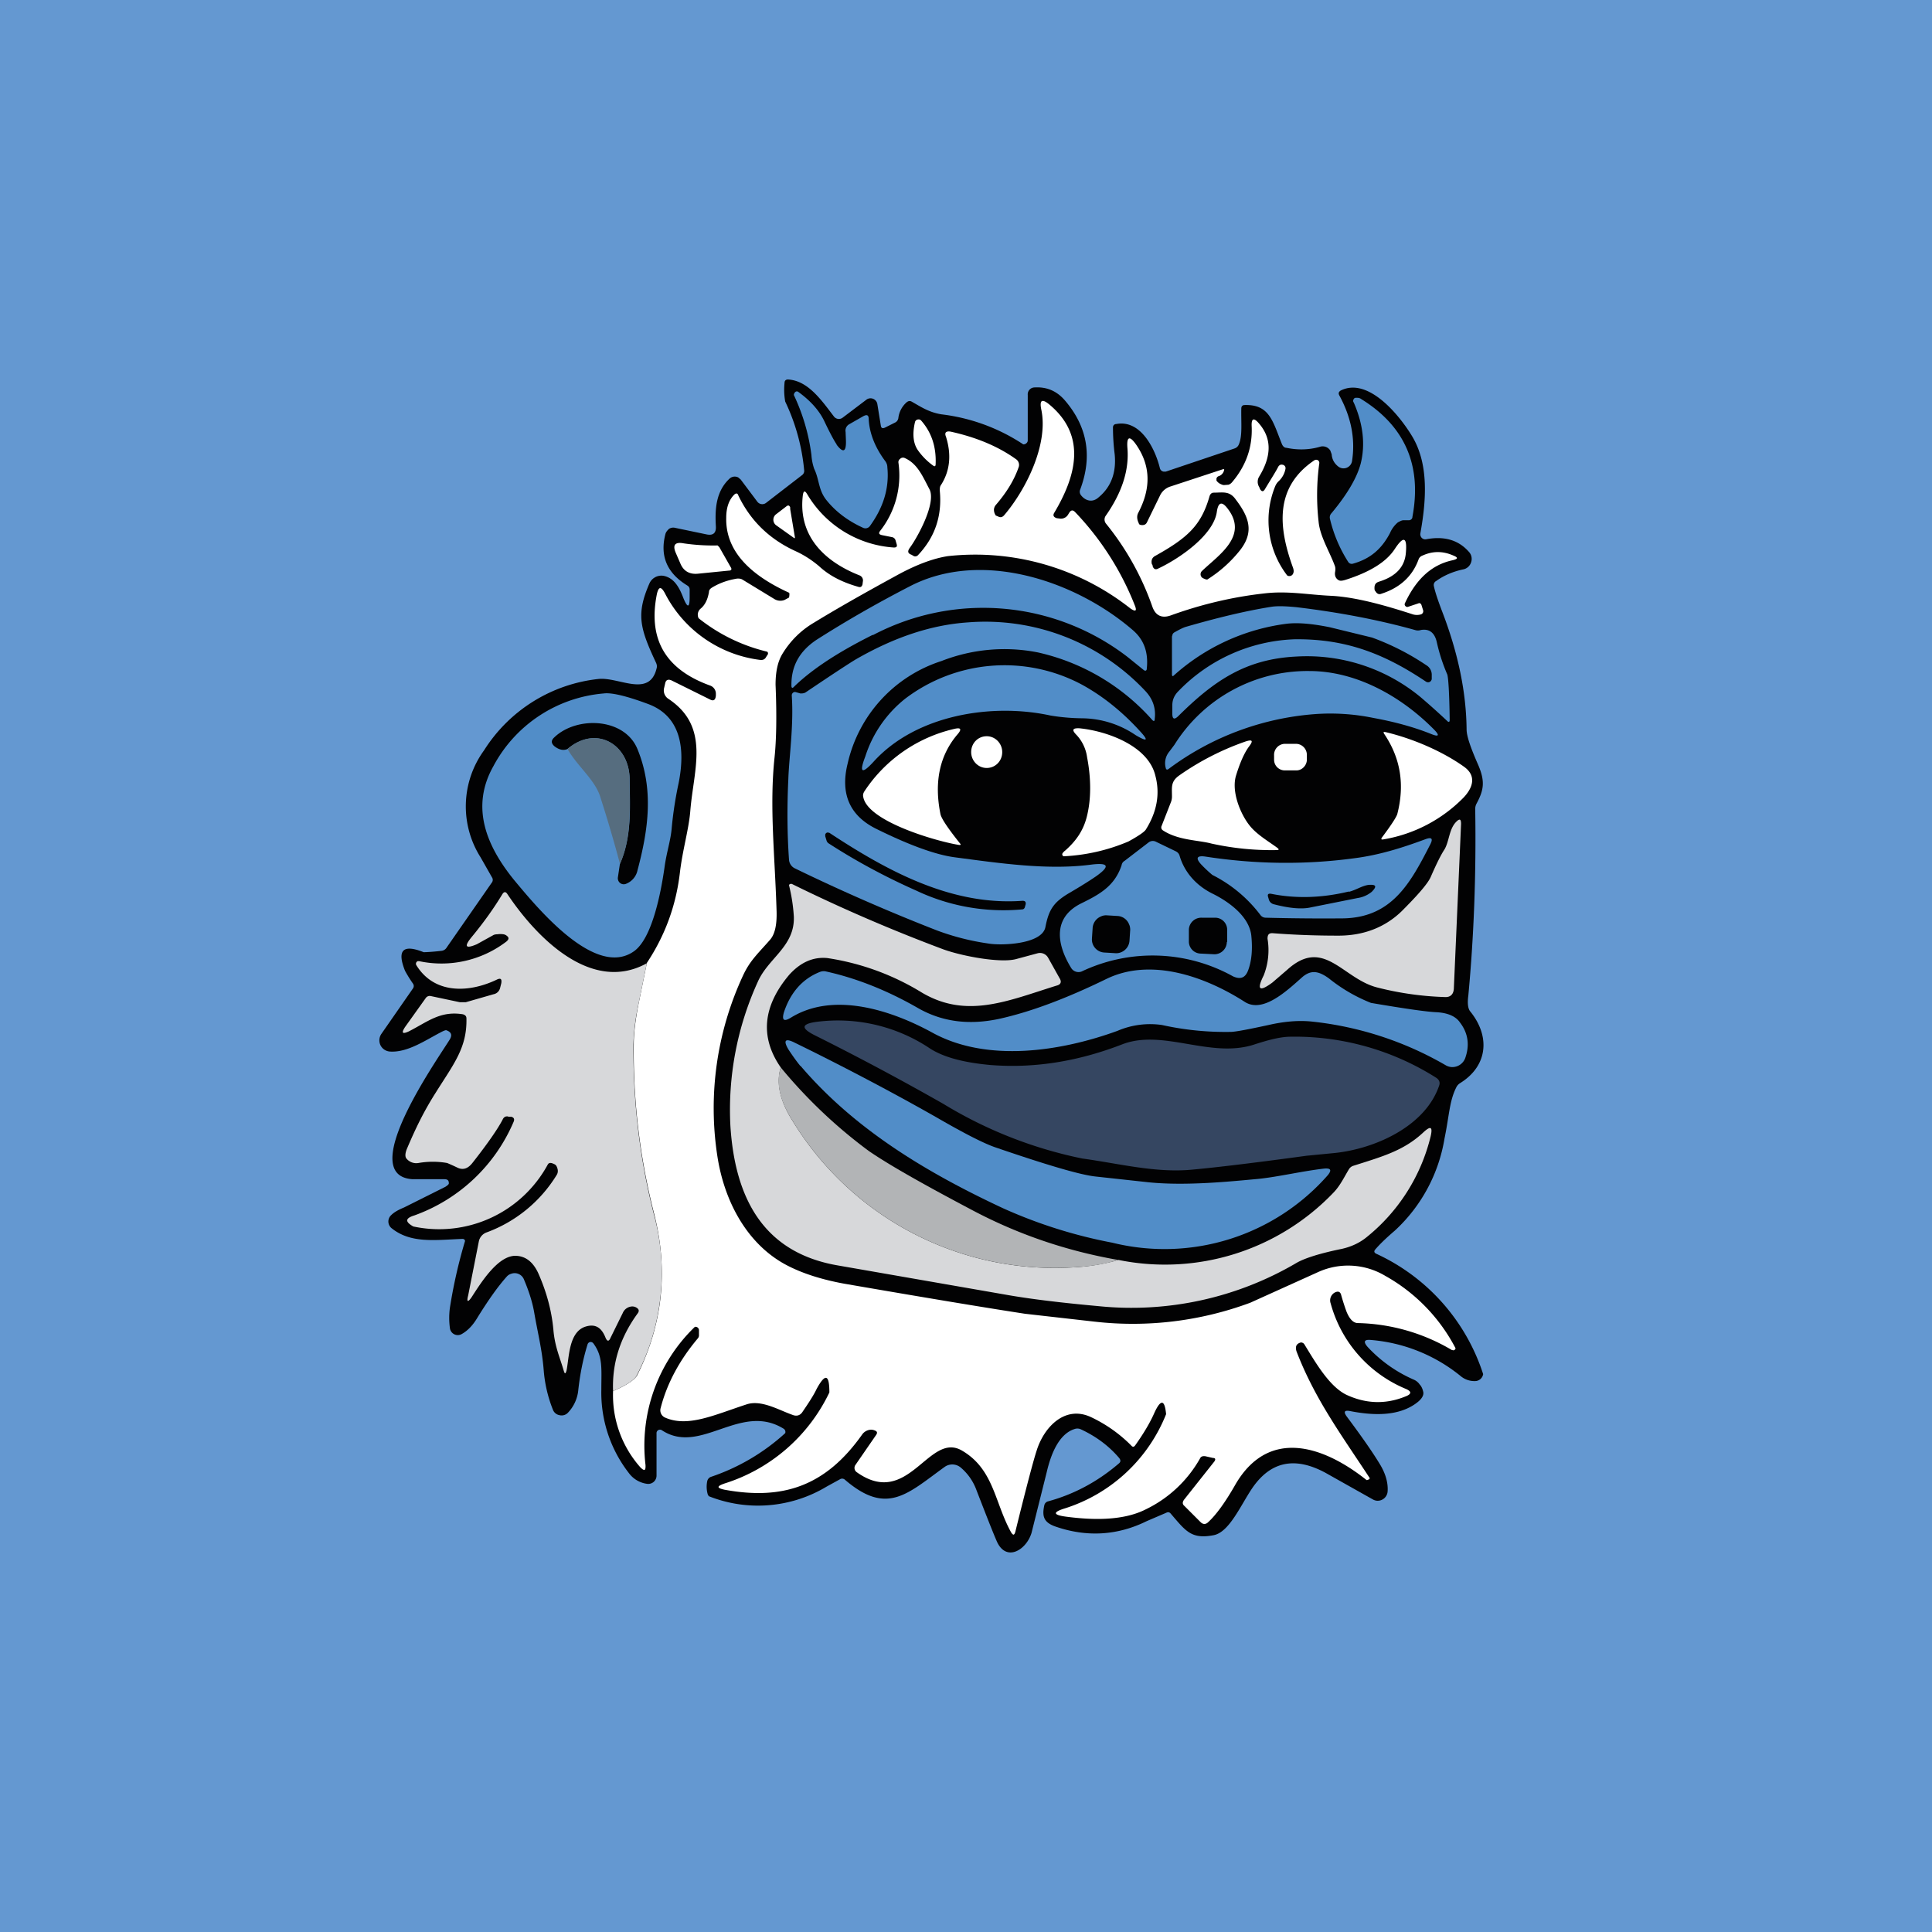
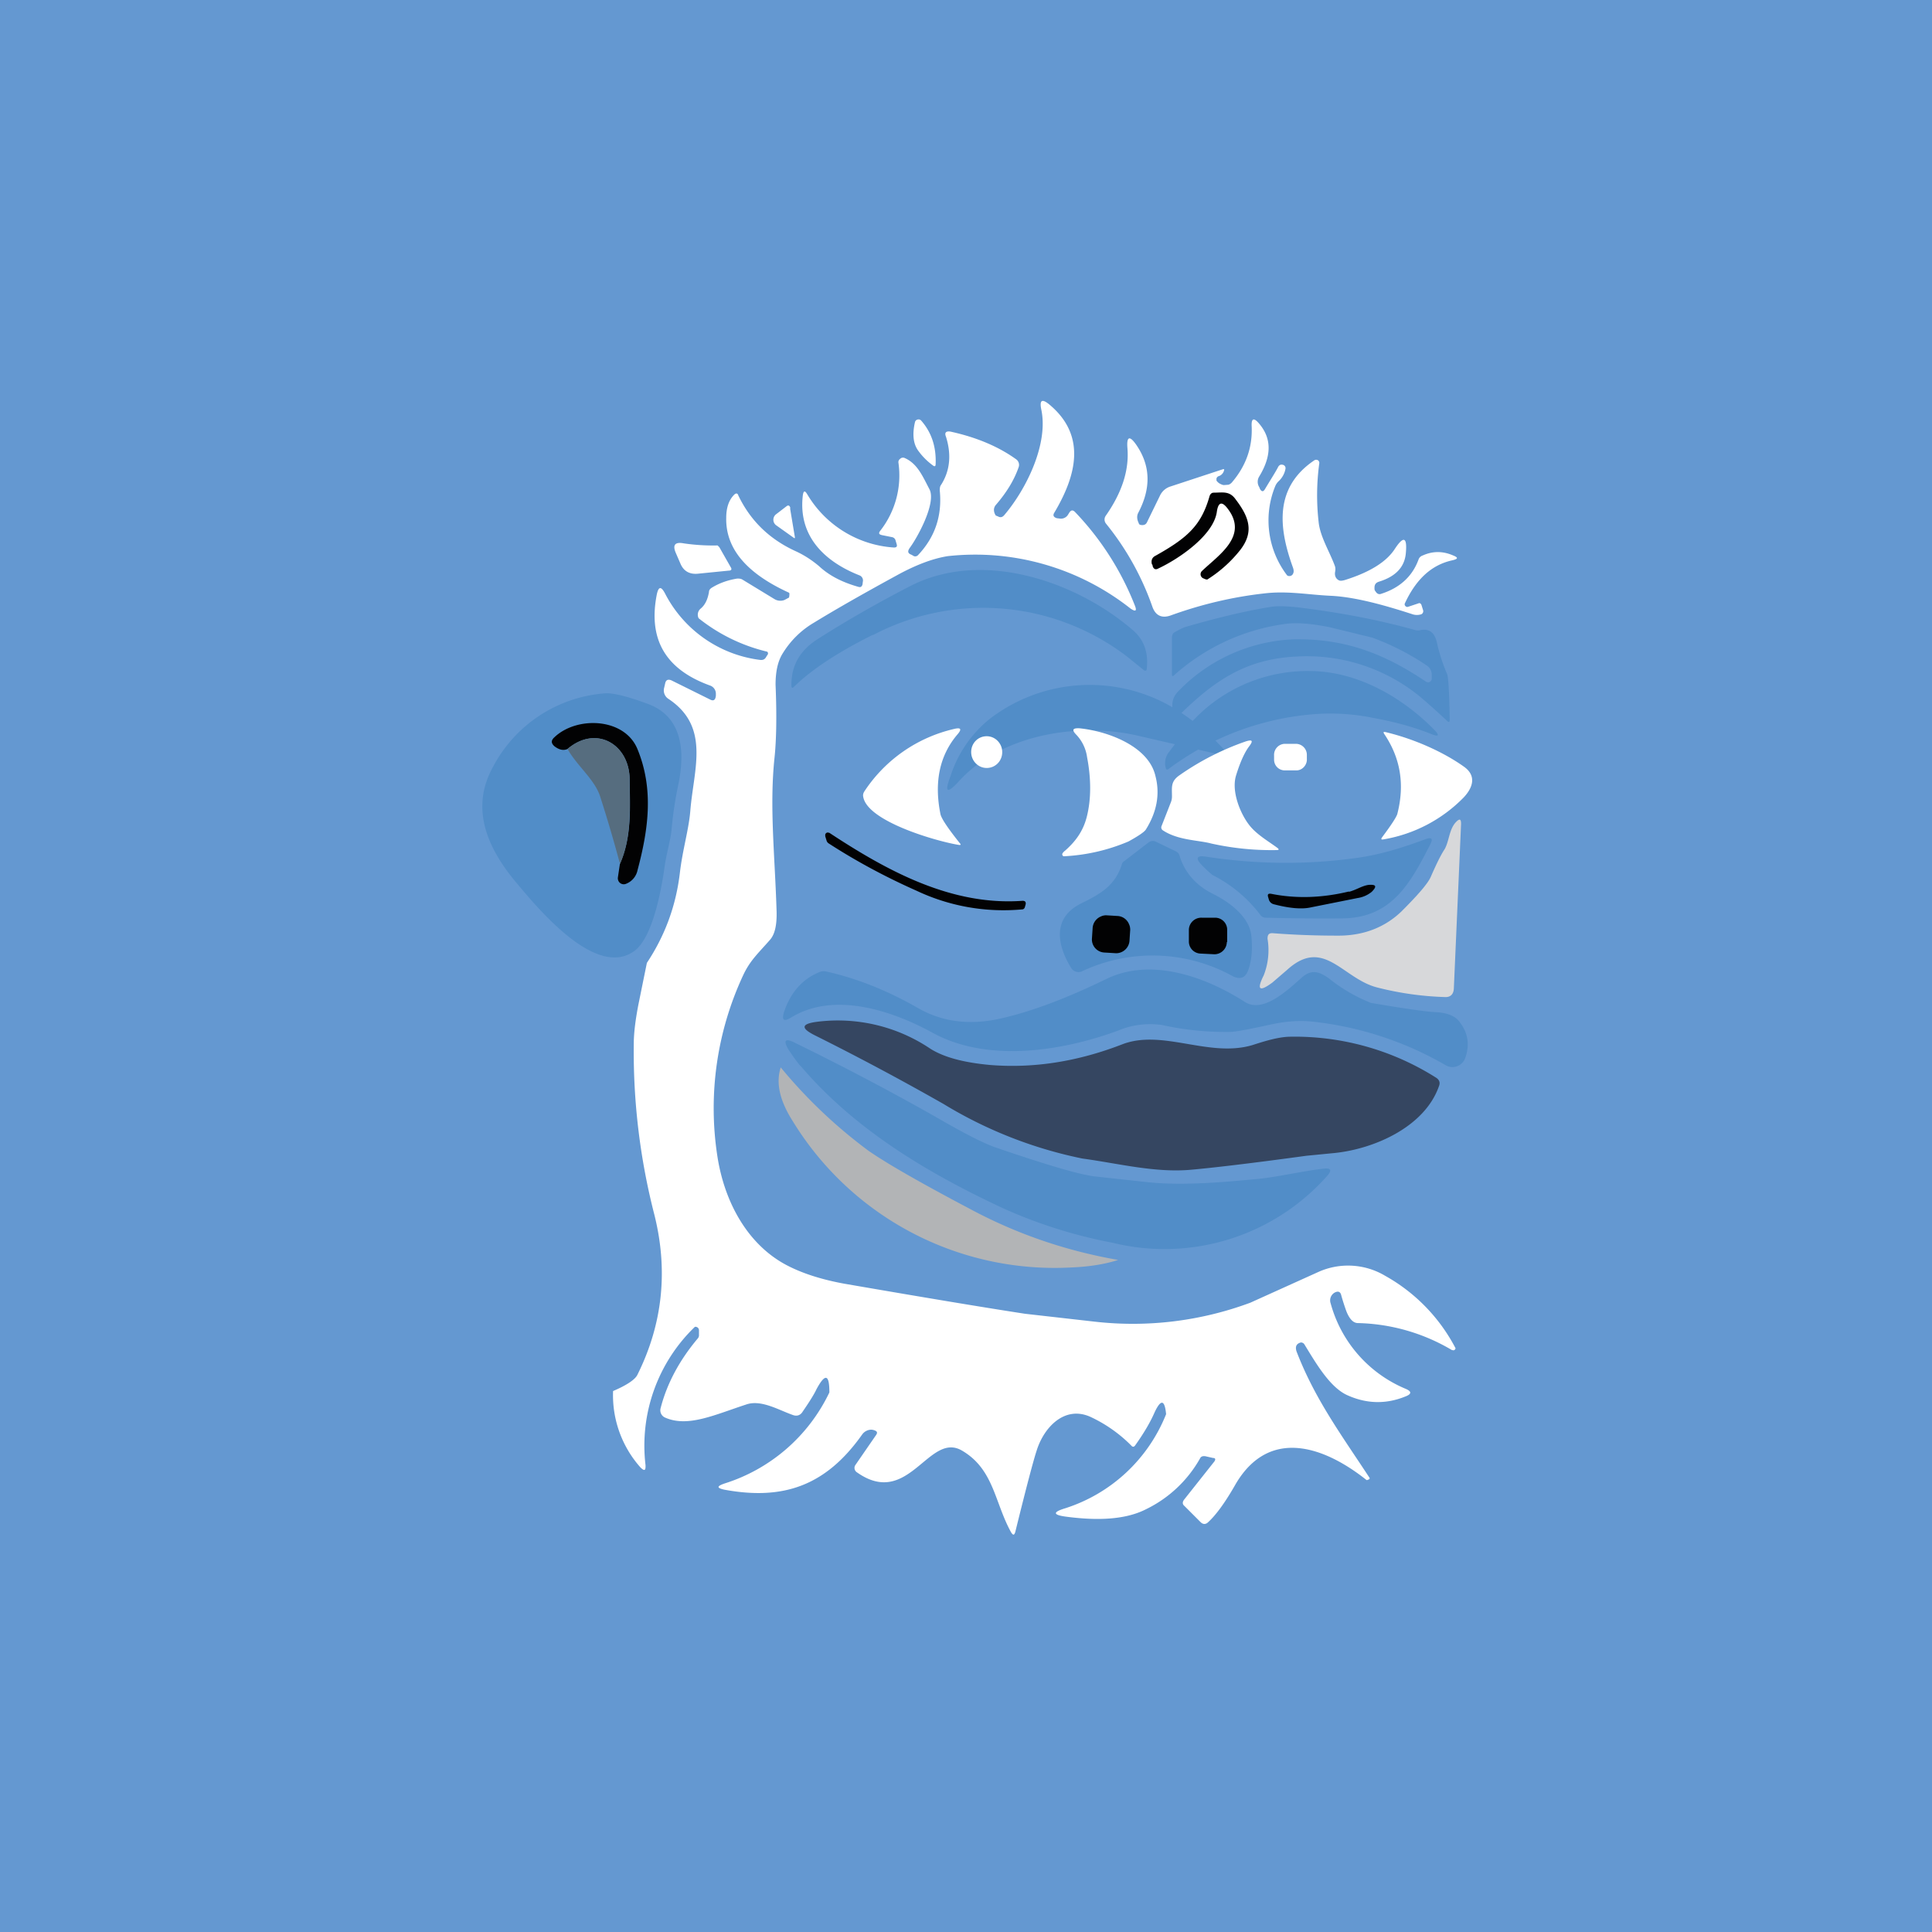
<svg xmlns="http://www.w3.org/2000/svg" width="56" height="56" viewBox="0 0 56 56">
  <path fill="#6498D1" d="M0 0h56v56H0z" />
-   <path d="M19.92 16.97c-.59-.36-.8-.86-.63-1.5.02-.06.06-.1.1-.14a.23.23 0 0 1 .18-.03l.91.19c.19.04.28-.04.27-.23-.03-.5 0-1.02.4-1.39a.22.22 0 0 1 .25-.03l.07.06.48.64a.18.18 0 0 0 .25.04l1.05-.81a.15.15 0 0 0 .06-.13 5.87 5.87 0 0 0-.55-2 1.95 1.95 0 0 1-.02-.54c0-.07.04-.1.1-.1.58.03.97.6 1.33 1.07a.18.18 0 0 0 .25.04l.7-.53a.2.2 0 0 1 .31.13l.1.62c.01.08.05.1.13.06l.28-.14a.17.17 0 0 0 .1-.14.72.72 0 0 1 .24-.45c.05-.04.1-.05.16-.01.25.14.48.3.85.36a5.47 5.47 0 0 1 2.37.87.13.13 0 0 0 .12-.07.13.13 0 0 0 .01-.06v-1.3a.2.2 0 0 1 .2-.22c.35-.02.64.1.88.38.65.76.8 1.62.44 2.58a.16.16 0 0 0 .02.16c.13.17.34.23.52.06.36-.3.51-.72.46-1.24a6.33 6.33 0 0 1-.05-.78c0-.06.04-.1.1-.1.7-.13 1.12.71 1.26 1.28a.13.13 0 0 0 .11.1h.06l1.99-.67a.2.2 0 0 0 .12-.1c.12-.25.07-.64.08-1.06 0-.06.03-.1.1-.1.72-.02.81.47 1.08 1.14.03.06.07.1.13.1.33.07.66.06.97-.03a.26.26 0 0 1 .3.11l.04.11c.01.15.08.27.2.36a.25.25 0 0 0 .23.03.25.25 0 0 0 .16-.2c.1-.64-.03-1.28-.37-1.9-.03-.06-.02-.1.04-.14.8-.4 1.71.72 2.08 1.34.48.81.4 1.86.23 2.8a.15.15 0 0 0 .04.13.14.14 0 0 0 .13.04c.54-.1.95.03 1.25.38a.3.3 0 0 1 .05.29.3.3 0 0 1-.21.2c-.3.06-.58.18-.8.34a.13.13 0 0 0-.07.14c.03.15.11.4.24.74.47 1.22.7 2.36.71 3.42 0 .2.12.54.34 1.04.2.47.16.72-.05 1.11a.33.33 0 0 0-.04.17c.03 1.9-.04 3.7-.2 5.4-.03.22-.01.37.05.45.59.72.52 1.58-.28 2.08a.3.3 0 0 0-.12.13c-.2.4-.2.8-.34 1.48a4.66 4.66 0 0 1-1.44 2.67c-.27.23-.46.42-.57.55-.04.05-.03.09.03.12a5.8 5.8 0 0 1 3.1 3.49.24.24 0 0 1-.21.2.62.62 0 0 1-.45-.15 4.73 4.73 0 0 0-2.59-1.04c-.2-.02-.23.05-.1.2a4 4 0 0 0 1.34.95c.07.03.13.08.17.14.05.05.08.12.1.2.03.1-.03.21-.17.32-.55.43-1.34.37-1.95.25-.16-.03-.19.02-.1.15.44.59.77 1.06.99 1.43.15.26.22.52.2.76a.29.29 0 0 1-.3.26.29.29 0 0 1-.13-.04l-1.37-.77c-.89-.48-1.59-.33-2.12.44-.34.5-.67 1.29-1.13 1.37-.64.12-.8-.12-1.23-.62-.04-.05-.08-.06-.14-.03l-.56.24c-.85.42-1.74.47-2.64.16-.35-.12-.4-.3-.33-.62a.15.15 0 0 1 .1-.11c.74-.2 1.43-.56 2.06-1.1.06-.05.06-.1 0-.17-.3-.35-.67-.62-1.1-.82a.24.24 0 0 0-.18-.01c-.48.15-.7.78-.81 1.25l-.44 1.76c-.15.5-.74.86-1.01.24-.13-.3-.32-.79-.58-1.46-.1-.28-.26-.5-.46-.67a.38.38 0 0 0-.47-.02c-1.08.78-1.67 1.42-2.89.37a.12.12 0 0 0-.13-.02l-.4.22a3.86 3.86 0 0 1-3.41.28.16.16 0 0 1-.04-.07.8.8 0 0 1-.01-.37.17.17 0 0 1 .1-.12 6.06 6.06 0 0 0 2.16-1.27.11.11 0 0 0-.05-.13c-1.25-.77-2.4.78-3.52.05a.1.1 0 0 0-.16.09v1.22a.24.24 0 0 1-.27.24.78.78 0 0 1-.53-.31 3.8 3.8 0 0 1-.8-2.42c0-.61.05-.96-.23-1.34a.1.1 0 0 0-.1-.04.1.1 0 0 0-.07.07c-.13.42-.22.87-.27 1.34a1.1 1.1 0 0 1-.3.64.25.25 0 0 1-.24.07.25.25 0 0 1-.19-.15 3.91 3.91 0 0 1-.27-1.15c-.05-.62-.17-1.06-.28-1.7-.05-.28-.15-.6-.3-.95a.29.29 0 0 0-.36-.15.29.29 0 0 0-.12.07c-.27.3-.55.7-.86 1.2-.13.22-.28.38-.46.48a.23.23 0 0 1-.34-.18 2.21 2.21 0 0 1 0-.58 14.61 14.61 0 0 1 .44-1.94l-.01-.03a.08.08 0 0 0-.06-.03c-.8.03-1.5.14-2.06-.31a.25.25 0 0 1-.01-.38c.08-.08.2-.15.37-.22l1.2-.6c.06-.04.1-.07.1-.1 0-.08-.03-.12-.13-.12h-.92c-1.65-.1.67-3.4 1.07-4.04.09-.14.05-.23-.1-.28-.02 0-.08.02-.17.07-.44.23-.95.58-1.45.55a.33.33 0 0 1-.28-.18.33.33 0 0 1 .03-.34l.91-1.31a.12.12 0 0 0 0-.14 3.9 3.9 0 0 1-.23-.37c-.24-.6-.06-.78.54-.54 0 0 .18 0 .52-.04a.2.2 0 0 0 .15-.1l1.3-1.87a.13.13 0 0 0 .01-.16l-.33-.58a2.76 2.76 0 0 1 .1-3.1 4.49 4.49 0 0 1 3.32-2.07c.59-.06 1.47.55 1.68-.3.02-.06.01-.11-.01-.16-.48-1.02-.58-1.42-.2-2.3a.38.38 0 0 1 .41-.23c.32.06.47.36.58.65.12.29.18.28.18-.03v-.22c0-.05-.02-.09-.07-.12Z" fill="#020203" />
-   <path d="M24.25 12.89c.19.25.28.21.27-.12l-.01-.25a.21.21 0 0 1 .1-.22l.42-.24c.1-.05.15-.03.15.09.02.4.18.82.49 1.23.03.05.05.1.05.16.06.6-.11 1.16-.5 1.7a.16.16 0 0 1-.2.06c-.44-.2-.8-.47-1.07-.81-.23-.29-.2-.59-.35-.9a1.52 1.52 0 0 1-.08-.4 5.76 5.76 0 0 0-.51-1.74.12.12 0 0 1 .06-.1.07.07 0 0 1 .07.01c.36.26.6.54.74.82.17.36.3.6.37.7ZM40.52 15.14a.83.83 0 0 0-.23.31c-.24.46-.57.75-1.08.89a.12.12 0 0 1-.13-.05 4.03 4.03 0 0 1-.53-1.25.17.17 0 0 1 .04-.16c.46-.55.74-1.03.85-1.44.14-.56.07-1.15-.2-1.77-.03-.04-.02-.08.01-.12a.08.08 0 0 1 .06-.02c.05 0 .1 0 .15.04 1.26.78 1.76 1.92 1.48 3.41 0 .03-.01.05-.03.07a.11.11 0 0 1-.07.03h-.16c-.05 0-.1.03-.16.06Z" fill="#518DC8" />
  <path d="M17.77 40.32c.4-.17.63-.33.7-.46.74-1.48.9-3.03.5-4.64a18.97 18.97 0 0 1-.6-4.95c0-.33.05-.72.14-1.18l.24-1.18c.53-.8.85-1.67.96-2.64.08-.66.26-1.25.3-1.78.1-1.21.58-2.42-.63-3.23a.29.29 0 0 1-.13-.32l.03-.13c.02-.1.08-.13.18-.09l1.13.56c.1.05.15 0 .16-.12v-.05a.25.25 0 0 0-.17-.24c-1.3-.47-1.8-1.35-1.54-2.65.05-.22.12-.23.23-.03a3.6 3.6 0 0 0 2.78 1.94c.06 0 .1-.01.14-.06l.05-.08a.07.07 0 0 0 0-.1l-.04-.01a5.06 5.06 0 0 1-1.95-.96.23.23 0 0 1 .06-.28c.12-.1.2-.25.24-.48 0-.06.04-.1.09-.13.23-.14.48-.22.73-.26.05 0 .1 0 .15.03l.92.56a.33.33 0 0 0 .3.03l.13-.07c.02-.09.01-.14 0-.14-1.23-.56-1.84-1.28-1.82-2.17 0-.3.08-.52.23-.67.05-.05.1-.05.12.02.35.73.9 1.27 1.67 1.62.26.12.48.27.67.43.3.28.68.47 1.14.6.06.02.1 0 .12-.07l.01-.08c.01-.04 0-.08-.01-.1a.16.16 0 0 0-.08-.08c-1.02-.4-1.79-1.14-1.65-2.32.02-.14.06-.15.13-.03a3.16 3.16 0 0 0 2.51 1.54c.08 0 .1-.03.08-.1l-.03-.1a.13.13 0 0 0-.1-.1l-.3-.06c-.08-.02-.1-.05-.05-.12a2.6 2.6 0 0 0 .53-1.99.12.12 0 0 1 .05-.1.12.12 0 0 1 .12-.03c.38.16.53.53.73.91.21.4-.36 1.42-.57 1.7-.07.1-.06.16.05.2l.07.04a.11.11 0 0 0 .12-.03c.5-.53.7-1.15.63-1.87 0-.06 0-.12.04-.17.26-.41.3-.88.14-1.39-.05-.12 0-.17.13-.15.73.16 1.37.42 1.9.8a.2.2 0 0 1 .08.22c-.13.38-.35.74-.66 1.1a.23.23 0 0 0-.06.14c0 .05.01.1.04.15 0 .02.03.03.08.05.07.04.13.02.18-.04.63-.74 1.29-2.06 1.07-3.07-.05-.26.02-.31.23-.14 1.1.91.78 2.08.15 3.14-.05.08-.02.13.07.16l.08.01a.24.24 0 0 0 .24-.1l.05-.08c.05-.07.1-.07.16-.01a8.3 8.3 0 0 1 1.73 2.7c.07.17.03.2-.12.1a7.27 7.27 0 0 0-5.3-1.52c-.44.07-.94.26-1.5.57-.97.53-1.76.98-2.38 1.36-.39.23-.69.54-.91.9-.14.23-.2.53-.2.9.04.93.02 1.64-.03 2.11-.15 1.42.01 2.82.06 4.46.01.39-.05.66-.19.82-.35.4-.58.6-.78 1.03a9.12 9.12 0 0 0-.75 5.22c.2 1.34.87 2.57 1.99 3.17.47.25 1.04.43 1.7.55 2.2.38 3.93.67 5.23.87l2.03.23a9.78 9.78 0 0 0 4.5-.55l1.97-.89a2.1 2.1 0 0 1 1.94.11 5.1 5.1 0 0 1 2.04 2.1.07.07 0 0 1-.06.06l-.05-.01a5.57 5.57 0 0 0-2.72-.78c-.13 0-.24-.11-.33-.33a6.3 6.3 0 0 1-.16-.5c-.03-.09-.1-.1-.19-.05a.2.2 0 0 0-.04.03.26.26 0 0 0-.07.28 3.75 3.75 0 0 0 2.16 2.47c.2.08.19.16 0 .23-.57.23-1.14.21-1.7-.05-.5-.24-.9-.94-1.22-1.46a.11.11 0 0 0-.06-.05c-.02-.01-.05-.01-.07 0-.11.04-.14.12-.1.25.53 1.38 1.3 2.42 2.12 3.67 0 .02 0 .03-.02.04l-.05.02h-.02c-1.23-.98-2.82-1.53-3.79.11-.3.53-.57.9-.8 1.11-.07.07-.15.07-.22 0l-.47-.47c-.06-.05-.06-.11-.01-.18l.88-1.11c.04-.06.03-.1-.04-.1l-.22-.05c-.07-.01-.13 0-.16.07a3.6 3.6 0 0 1-1.57 1.47c-.67.34-1.57.31-2.32.21-.37-.05-.38-.13-.02-.24a4.68 4.68 0 0 0 2.93-2.73c-.04-.42-.15-.44-.33-.06-.13.3-.32.62-.57.97-.03.04-.07.05-.11 0a4.1 4.1 0 0 0-1.18-.83c-.75-.34-1.35.3-1.56.97-.09.27-.3 1.06-.62 2.36-.03.1-.06.11-.12.02-.48-.86-.5-1.83-1.42-2.37-.97-.58-1.55 1.7-3.06.62a.15.15 0 0 1-.04-.2l.6-.87c.05-.07.04-.11-.04-.14a.31.31 0 0 0-.1-.02.33.33 0 0 0-.26.14c-1.06 1.5-2.3 1.91-3.99 1.6-.23-.05-.23-.1 0-.18a5.04 5.04 0 0 0 3.04-2.64c0-.53-.12-.56-.37-.1-.07.15-.2.36-.4.65-.07.12-.18.15-.3.1-.4-.14-.91-.45-1.34-.3-.92.3-1.69.67-2.35.38a.23.23 0 0 1-.13-.28c.18-.7.54-1.38 1.08-2.02a.14.14 0 0 0 .03-.1v-.13a.1.1 0 0 0-.12-.1 4.78 4.78 0 0 0-1.43 4c.01.17-.03.19-.15.07a3.15 3.15 0 0 1-.79-2.2Z" fill="#fff" />
  <path d="M26.62 13.07c-.15-.2-.18-.48-.1-.83a.1.1 0 0 1 .08-.08.1.1 0 0 1 .1.03c.3.34.44.76.42 1.26 0 .07-.03.08-.08.04a1.9 1.9 0 0 1-.42-.42ZM35.26 13.87v.06c.02.03.06.07.1.09.04.02.08.04.12.04l.13-.01a.24.24 0 0 0 .1-.07c.4-.47.6-1.01.57-1.63-.01-.22.06-.25.2-.09.38.43.39.94.02 1.55a.29.29 0 0 0 0 .31l.02.05c.05.09.1.09.15 0 .18-.3.31-.5.38-.64.03-.05.07-.07.12-.06a.1.1 0 0 1 .09.12.65.65 0 0 1-.2.36.42.42 0 0 0-.1.15 2.62 2.62 0 0 0 .35 2.58.12.12 0 0 0 .15-.02c.04-.05.05-.11.02-.2-.43-1.18-.54-2.34.62-3.12a.1.1 0 0 1 .1 0 .09.09 0 0 1 .04.09 6.85 6.85 0 0 0-.02 1.69c.04.43.32.87.47 1.28.02.05.02.11.01.17-.02.1.01.19.09.24.04.03.1.03.2 0 .73-.23 1.2-.53 1.44-.9.25-.38.36-.35.32.11-.03.41-.29.69-.78.84-.09.03-.13.08-.13.18 0 .04 0 .07.03.1.04.07.1.1.17.07.53-.17.9-.5 1.08-1 .02-.05.06-.09.12-.11.29-.13.58-.13.88 0 .15.06.15.1-.02.14-.6.13-1.05.54-1.38 1.25a.07.07 0 0 0 .02.08.07.07 0 0 0 .07.02l.3-.1c.04-.02.07 0 .09.04l.05.16a.1.1 0 0 1-.03.1.1.1 0 0 1-.04.02.41.41 0 0 1-.22 0c-.68-.22-1.6-.5-2.37-.54-.68-.03-1.26-.15-1.94-.07-.9.1-1.81.31-2.72.64-.26.09-.44 0-.53-.26a8.01 8.01 0 0 0-1.34-2.4.19.19 0 0 1-.01-.23c.47-.67.68-1.32.63-1.95-.03-.35.06-.39.26-.1.41.6.43 1.25.05 1.97-.04.08-.04.18.02.3 0 .03.04.05.1.05.06 0 .1-.02.13-.07l.39-.8a.5.5 0 0 1 .3-.25l1.52-.5h.03a.03.03 0 0 1 0 .03.23.23 0 0 1-.15.17.1.1 0 0 0-.07.07ZM22.9 14.73l.14.84c0 .03 0 .04-.03.02l-.52-.37a.2.2 0 0 1 0-.31l.3-.23c.06-.05.1-.03.12.05ZM19.82 15.75a5.85 5.85 0 0 0 .98.06l.05.05.33.58c.04.06.02.1-.06.1l-.9.09c-.24.02-.41-.08-.5-.3l-.13-.3c-.1-.23-.03-.33.23-.28Z" fill="#fff" />
  <path d="M25.3 18.4c-.72.36-1.63.87-2.28 1.5-.05.06-.08.04-.08-.02-.01-.57.23-1 .72-1.33.83-.53 1.73-1.05 2.72-1.56 2.07-1.07 4.79-.16 6.45 1.27.33.28.46.65.41 1.12 0 .06-.04.08-.09.04l-.47-.38a6.86 6.86 0 0 0-7.38-.63ZM41.34 19.76a.1.1 0 0 0 .14-.03.1.1 0 0 0 .02-.05v-.13a.32.32 0 0 0-.16-.27 7.26 7.26 0 0 0-1.57-.8l-1.23-.3c-.5-.1-.91-.14-1.25-.1A6.05 6.05 0 0 0 34 19.6H34a.04.04 0 0 1-.03-.04v-1.11l.02-.07a.13.13 0 0 1 .05-.05c.14-.08.26-.14.33-.16.9-.26 1.72-.46 2.47-.58.18-.03.43-.02.74.01 1.25.15 2.39.37 3.43.66.06.02.12.02.18 0 .24-.04.4.08.46.37.07.31.17.62.3.92.03.09.06.53.07 1.32 0 .06-.03.07-.07.03a21.8 21.8 0 0 0-.77-.69 5.17 5.17 0 0 0-3.6-1.18c-1.48.07-2.4.71-3.42 1.72-.12.12-.18.1-.18-.07v-.23c0-.17.06-.3.18-.42a4.92 4.92 0 0 1 3.36-1.5c1.5-.02 2.63.43 3.83 1.24Z" fill="#518DC8" />
-   <path d="M23.35 20.07c.8-.54 1.29-.86 1.46-.96 1.13-.65 2.2-1 3.25-1.07a6.36 6.36 0 0 1 5.13 1.98c.22.23.32.5.28.82 0 .07-.03.07-.07.03a6.25 6.25 0 0 0-3.32-1.96 5 5 0 0 0-2.79.25 4.06 4.06 0 0 0-2.72 2.97c-.22.88.06 1.52.84 1.9.97.48 1.73.75 2.27.82 1.29.17 2.7.38 3.96.21.5-.06.54.05.13.34-.16.11-.41.27-.77.48-.46.27-.6.48-.7 1-.11.5-1.3.53-1.64.47a7.12 7.12 0 0 1-1.5-.38 55.98 55.98 0 0 1-4.12-1.8.3.3 0 0 1-.17-.25c-.05-.7-.06-1.48-.02-2.33.02-.63.16-1.55.1-2.43a.1.1 0 0 1 .07-.1.1.1 0 0 1 .04 0l.14.04c.05 0 .1 0 .15-.03Z" fill="#518DC8" />
-   <path d="M32.92 21.31a2.8 2.8 0 0 0-1.55-.49 5.94 5.94 0 0 1-.92-.08c-1.7-.37-3.9-.02-5.13 1.34-.34.37-.42.32-.24-.15a3.5 3.5 0 0 1 1.16-1.68 4.76 4.76 0 0 1 5.13-.4c.6.33 1.16.78 1.67 1.34.26.28.22.32-.12.12ZM33.87 22.29c-.04.03-.07.02-.08-.03a.52.52 0 0 1 .1-.47l.15-.2a4.55 4.55 0 0 1 3.91-2.14c1.38 0 2.68.75 3.61 1.69.18.18.15.23-.09.13-.5-.2-1.06-.35-1.66-.46a6.18 6.18 0 0 0-1.71-.11 8.1 8.1 0 0 0-4.23 1.59ZM19.26 25.15c-.1.7-.35 2.04-.88 2.42-1.12.8-2.8-1.25-3.46-2.04-.82-1-1.29-2.13-.62-3.32a4 4 0 0 1 3.2-2.11c.22-.03.65.07 1.27.3.97.35 1.1 1.3.9 2.3a11 11 0 0 0-.2 1.3c-.03.37-.15.7-.21 1.15Z" fill="#518DC8" />
+   <path d="M32.92 21.31c-1.7-.37-3.9-.02-5.13 1.34-.34.37-.42.32-.24-.15a3.5 3.5 0 0 1 1.16-1.68 4.76 4.76 0 0 1 5.13-.4c.6.33 1.16.78 1.67 1.34.26.28.22.32-.12.12ZM33.87 22.29c-.04.03-.07.02-.08-.03a.52.52 0 0 1 .1-.47l.15-.2a4.55 4.55 0 0 1 3.91-2.14c1.38 0 2.68.75 3.61 1.69.18.18.15.23-.09.13-.5-.2-1.06-.35-1.66-.46a6.18 6.18 0 0 0-1.71-.11 8.1 8.1 0 0 0-4.23 1.59ZM19.26 25.15c-.1.7-.35 2.04-.88 2.42-1.12.8-2.8-1.25-3.46-2.04-.82-1-1.29-2.13-.62-3.32a4 4 0 0 1 3.2-2.11c.22-.03.65.07 1.27.3.97.35 1.1 1.3.9 2.3a11 11 0 0 0-.2 1.3c-.03.37-.15.7-.21 1.15Z" fill="#518DC8" />
  <path d="M27.26 23.6c.03.13.21.4.56.84.04.04.03.06-.03.05-.63-.1-2.66-.68-2.77-1.4-.01-.05 0-.1.04-.16a4.26 4.26 0 0 1 2.59-1.8c.2-.05.24 0 .1.16-.51.6-.68 1.37-.49 2.31ZM30.88 24.65c.28-.25.51-.54.62-.97.13-.51.13-1.1.01-1.73a1.18 1.18 0 0 0-.3-.64c-.15-.15-.13-.21.08-.2.8.08 2 .51 2.2 1.38.14.53.04 1.05-.28 1.56-.05.07-.21.18-.5.34a5.46 5.46 0 0 1-1.88.43.06.06 0 0 1-.03-.09.37.37 0 0 1 .08-.08ZM40.16 21.22c.84.2 1.68.58 2.27 1 .37.26.27.6 0 .89a4.23 4.23 0 0 1-2.33 1.22c-.06.01-.08 0-.04-.06.27-.36.41-.58.44-.67.22-.85.1-1.62-.38-2.33-.03-.05-.02-.06.04-.05ZM28.6 22.26c.25 0 .45-.2.45-.46 0-.25-.2-.46-.45-.46s-.45.2-.45.46c0 .25.2.46.45.46ZM35.83 22.47c-.15.47.13 1.14.4 1.47.21.26.56.46.8.64.05.04.04.06-.02.06a8.07 8.07 0 0 1-1.9-.19c-.37-.1-.96-.09-1.4-.38a.1.1 0 0 1-.04-.13l.27-.69a.44.44 0 0 0 .03-.17c0-.27-.04-.43.22-.61a7.77 7.77 0 0 1 1.92-.98c.19-.06.22-.02.1.14-.13.17-.26.45-.38.84ZM37.56 21.56h-.32a.32.32 0 0 0-.31.34v.12c0 .18.15.32.33.31h.32c.17 0 .31-.16.3-.33v-.12a.32.32 0 0 0-.32-.32Z" fill="#fff" />
  <path d="M41.87 24.62c.14-.24.13-.59.34-.8.1-.1.14-.08.14.06l-.21 4.78c-.01.16-.1.25-.26.24a8.98 8.98 0 0 1-1.97-.28c-1-.26-1.54-1.47-2.6-.51l-.43.37c-.38.28-.46.21-.25-.21a2 2 0 0 0 .11-1.06c0-.12.04-.17.16-.16.52.04 1.14.07 1.85.07.75.01 1.38-.23 1.87-.7.47-.47.76-.8.85-1 .17-.39.3-.65.4-.8Z" fill="#D7D8DA" />
  <path d="M39.23 24.88c.73-.09 1.4-.3 2.1-.56.17-.06.21-.01.13.15-.58 1.13-1.12 2.15-2.58 2.15a66 66 0 0 1-2.2-.02.19.19 0 0 1-.14-.07 4 4 0 0 0-1.4-1.17 3.89 3.89 0 0 1-.31-.29c-.19-.2-.14-.28.12-.24 1.43.22 2.86.24 4.28.05ZM34.19 24.8c.13.45.45.85.95 1.1.45.22 1.07.65 1.13 1.22.04.4.01.73-.09 1-.08.22-.22.28-.44.18a4.8 4.8 0 0 0-4.39-.14.25.25 0 0 1-.3-.1c-.43-.7-.54-1.47.3-1.88.53-.26.96-.5 1.16-1.1.01-.06.04-.1.09-.13l.69-.53a.2.2 0 0 1 .22-.02l.58.28c.05.03.08.06.1.12Z" fill="#518DC8" />
-   <path d="M22.63 30.94c-.14.46-.02.98.35 1.56a8.9 8.9 0 0 0 8.04 4.24c.52-.02.98-.1 1.4-.22a6.76 6.76 0 0 0 6.24-1.96c.19-.2.3-.44.44-.67a.23.23 0 0 1 .13-.1c.85-.27 1.47-.44 2.04-.98.2-.18.26-.15.2.12a5.38 5.38 0 0 1-1.87 2.94c-.2.16-.44.27-.71.33-.64.13-1.07.27-1.3.4a9.43 9.43 0 0 1-5.74 1.26c-.66-.06-1.78-.17-2.68-.33l-4.88-.85c-2.17-.37-2.99-1.96-3.12-4.06a8.94 8.94 0 0 1 .79-4.15c.3-.7 1.08-1.03 1.05-1.9a4.98 4.98 0 0 0-.14-.91.05.05 0 0 1 .05-.04h.03c1.46.72 2.93 1.35 4.4 1.9.56.2 1.65.4 2.1.28l.63-.17a.27.27 0 0 1 .3.13l.33.59c.07.11.04.19-.09.22-1.41.44-2.6.97-3.9.2a7.3 7.3 0 0 0-2.74-1c-.42-.04-.78.13-1.1.48-.77.91-.86 1.81-.25 2.69ZM18.75 27.91l-.24 1.18c-.1.46-.14.85-.15 1.18-.01 1.67.18 3.32.6 4.95a6.46 6.46 0 0 1-.5 4.64c-.06.13-.29.29-.69.46-.03-.8.2-1.55.72-2.26.04-.06.03-.11-.03-.15a.23.23 0 0 0-.16-.04.31.31 0 0 0-.25.19l-.35.71c-.05.12-.1.12-.15 0-.12-.3-.3-.4-.57-.32-.5.15-.48.9-.56 1.28-.03.1-.05.1-.08 0-.11-.38-.26-.7-.3-1.19-.05-.55-.2-1.1-.44-1.64-.15-.32-.36-.49-.65-.5-.51-.01-.99.75-1.28 1.2-.11.16-.15.14-.1-.05l.31-1.57a.35.35 0 0 1 .23-.26 4 4 0 0 0 2.03-1.67c.04-.07.04-.15-.01-.25a.14.14 0 0 0-.05-.05c-.1-.05-.16-.06-.2 0a3.58 3.58 0 0 1-3.9 1.8c-.25-.14-.23-.24.03-.32a4.94 4.94 0 0 0 2.88-2.72c.03-.08 0-.12-.07-.14h-.08c-.03-.02-.07-.01-.1 0a.17.17 0 0 0-.07.08c-.14.27-.43.69-.87 1.25-.13.17-.27.22-.43.15a5.8 5.8 0 0 0-.31-.14 2.41 2.41 0 0 0-.83 0 .37.37 0 0 1-.35-.13c-.04-.05-.04-.14.01-.27.25-.59.49-1.09.84-1.64.52-.83.91-1.3.89-2.15 0-.07-.04-.1-.1-.12-.67-.11-1.04.23-1.58.5-.18.08-.21.04-.1-.13l.6-.84a.14.14 0 0 1 .14-.06l.85.18h.17l.8-.23c.11-.02.18-.1.2-.2l.03-.12c.02-.13-.02-.16-.14-.1-.8.38-1.8.42-2.32-.42a.08.08 0 0 1 .04-.12h.04a3.1 3.1 0 0 0 2.53-.57c.08-.07.08-.12-.01-.18a.21.21 0 0 0-.08-.03.64.64 0 0 0-.17 0c-.05 0-.1.01-.13.03l-.47.26c-.33.14-.38.07-.14-.22.33-.4.62-.8.88-1.23.05-.08.1-.08.15 0 .81 1.21 2.41 2.9 4.04 2Z" fill="#D7D8DA" />
  <path d="M36.08 29.04c.53.34 1.23-.33 1.67-.72.26-.22.48-.17.77.04a4.7 4.7 0 0 0 1.22.71c1 .17 1.63.26 1.91.27.32.02.55.12.67.3.23.3.28.64.16 1a.4.4 0 0 1-.4.29.4.4 0 0 1-.17-.05 9.77 9.77 0 0 0-3.89-1.27c-.4-.04-.81 0-1.25.1-.6.13-.97.2-1.1.2a8.48 8.48 0 0 1-1.99-.2 2.4 2.4 0 0 0-1.29.17c-1.65.6-3.77.92-5.35.06-1.2-.66-2.88-1.21-4.12-.44-.2.12-.26.07-.2-.15.19-.58.54-.98 1.05-1.18a.3.3 0 0 1 .18-.01c.9.2 1.79.56 2.66 1.06.7.4 1.48.5 2.36.31.9-.2 1.92-.58 3.09-1.15 1.28-.63 2.85-.09 4.02.66Z" fill="#518DC8" />
  <path d="M26.97 30.4c.4.25.97.4 1.74.47 1.26.1 2.53-.1 3.82-.6 1.17-.45 2.52.4 3.78.02.34-.11.73-.23 1.06-.24a7.66 7.66 0 0 1 4.26 1.19c.09.06.12.14.08.24-.41 1.18-1.87 1.82-3.02 1.94l-.82.08c-1.68.23-2.81.36-3.4.41-1.03.08-2.07-.19-3.1-.33A12.56 12.56 0 0 1 27.35 32a77.76 77.76 0 0 0-3.75-2c-.39-.2-.37-.32.06-.38a4.8 4.8 0 0 1 3.31.78Z" fill="#354661" />
  <path d="M23.2 30.9c-.13-.16-.24-.32-.34-.47-.17-.28-.1-.35.19-.2 1.21.59 2.73 1.38 4.1 2.16.83.48 1.4.77 1.74.88 1.46.5 2.41.78 2.85.83l1.56.17c1.1.11 2.41-.03 3.18-.1.58-.06 1.29-.23 1.92-.3.18-.01.2.05.09.19a6.3 6.3 0 0 1-6.25 1.96 14.09 14.09 0 0 1-3.17-1c-2.14-1-4.27-2.25-5.87-4.13Z" fill="#518DC8" />
  <path d="M22.63 30.94a14.4 14.4 0 0 0 2.55 2.42c.58.4 1.57.96 2.97 1.7 1.35.72 2.77 1.2 4.26 1.46-.4.13-.87.2-1.4.22a8.9 8.9 0 0 1-8.03-4.24c-.37-.58-.5-1.1-.35-1.56Z" fill="#B2B4B6" />
  <path d="M35.27 14.84c-.1.68-1.1 1.36-1.7 1.64-.07.04-.13.02-.16-.07 0-.03-.01-.05-.02-.05-.03-.11 0-.2.1-.25.93-.52 1.33-.88 1.57-1.73.02-.06.06-.1.12-.1.26 0 .46-.06.64.2.38.5.54.93.13 1.46a3.76 3.76 0 0 1-.96.86l-.05-.01-.07-.03a.13.13 0 0 1-.07-.1.13.13 0 0 1 .04-.11c.48-.46 1.35-1.01.75-1.8-.17-.23-.28-.2-.32.09ZM24.04 24.14c1.7 1.12 3.55 2.12 5.6 1.97.07 0 .1.03.09.1l-.02.07c-.01.05-.04.08-.09.08a5.9 5.9 0 0 1-3.05-.54c-.97-.43-1.82-.9-2.56-1.38a.15.15 0 0 1-.05-.07l-.04-.13v-.05a.08.08 0 0 1 .07-.06l.05.01ZM17.97 25.04c.35-.8.29-1.64.28-2.47-.02-1.01-.98-1.56-1.8-.86-.11.05-.24.03-.38-.08-.1-.09-.1-.17 0-.26.65-.62 2.04-.57 2.41.35.47 1.15.32 2.3 0 3.5a.54.54 0 0 1-.34.4.17.17 0 0 1-.22-.1.17.17 0 0 1-.01-.09l.06-.4Z" fill="#020203" />
  <path d="M17.97 25.04a38.9 38.9 0 0 0-.58-1.97c-.16-.48-.67-.88-.94-1.36.82-.7 1.78-.15 1.8.86 0 .83.07 1.67-.28 2.47Z" fill="#566D7F" />
  <path d="M39.1 25.85c.22-.06.37-.17.56-.2.23-.02.26.04.1.2a.84.84 0 0 1-.41.18L38 26.3c-.26.06-.62.03-1.08-.09a.2.2 0 0 1-.14-.13l-.02-.07c-.03-.09 0-.12.1-.1.7.14 1.46.12 2.24-.07ZM32.74 27.25a.39.39 0 0 1-.24.35.38.38 0 0 1-.15.03l-.33-.02a.38.38 0 0 1-.37-.4l.02-.3a.39.39 0 0 1 .25-.35c.04-.02.1-.03.14-.03l.33.02a.38.38 0 0 1 .34.25c.02.04.03.1.03.15l-.02.3ZM35.56 27.3a.36.36 0 0 1-.36.36l-.4-.02a.35.35 0 0 1-.34-.36v-.34a.36.36 0 0 1 .37-.34h.4a.35.35 0 0 1 .34.37v.34Z" fill="#020203" />
</svg>